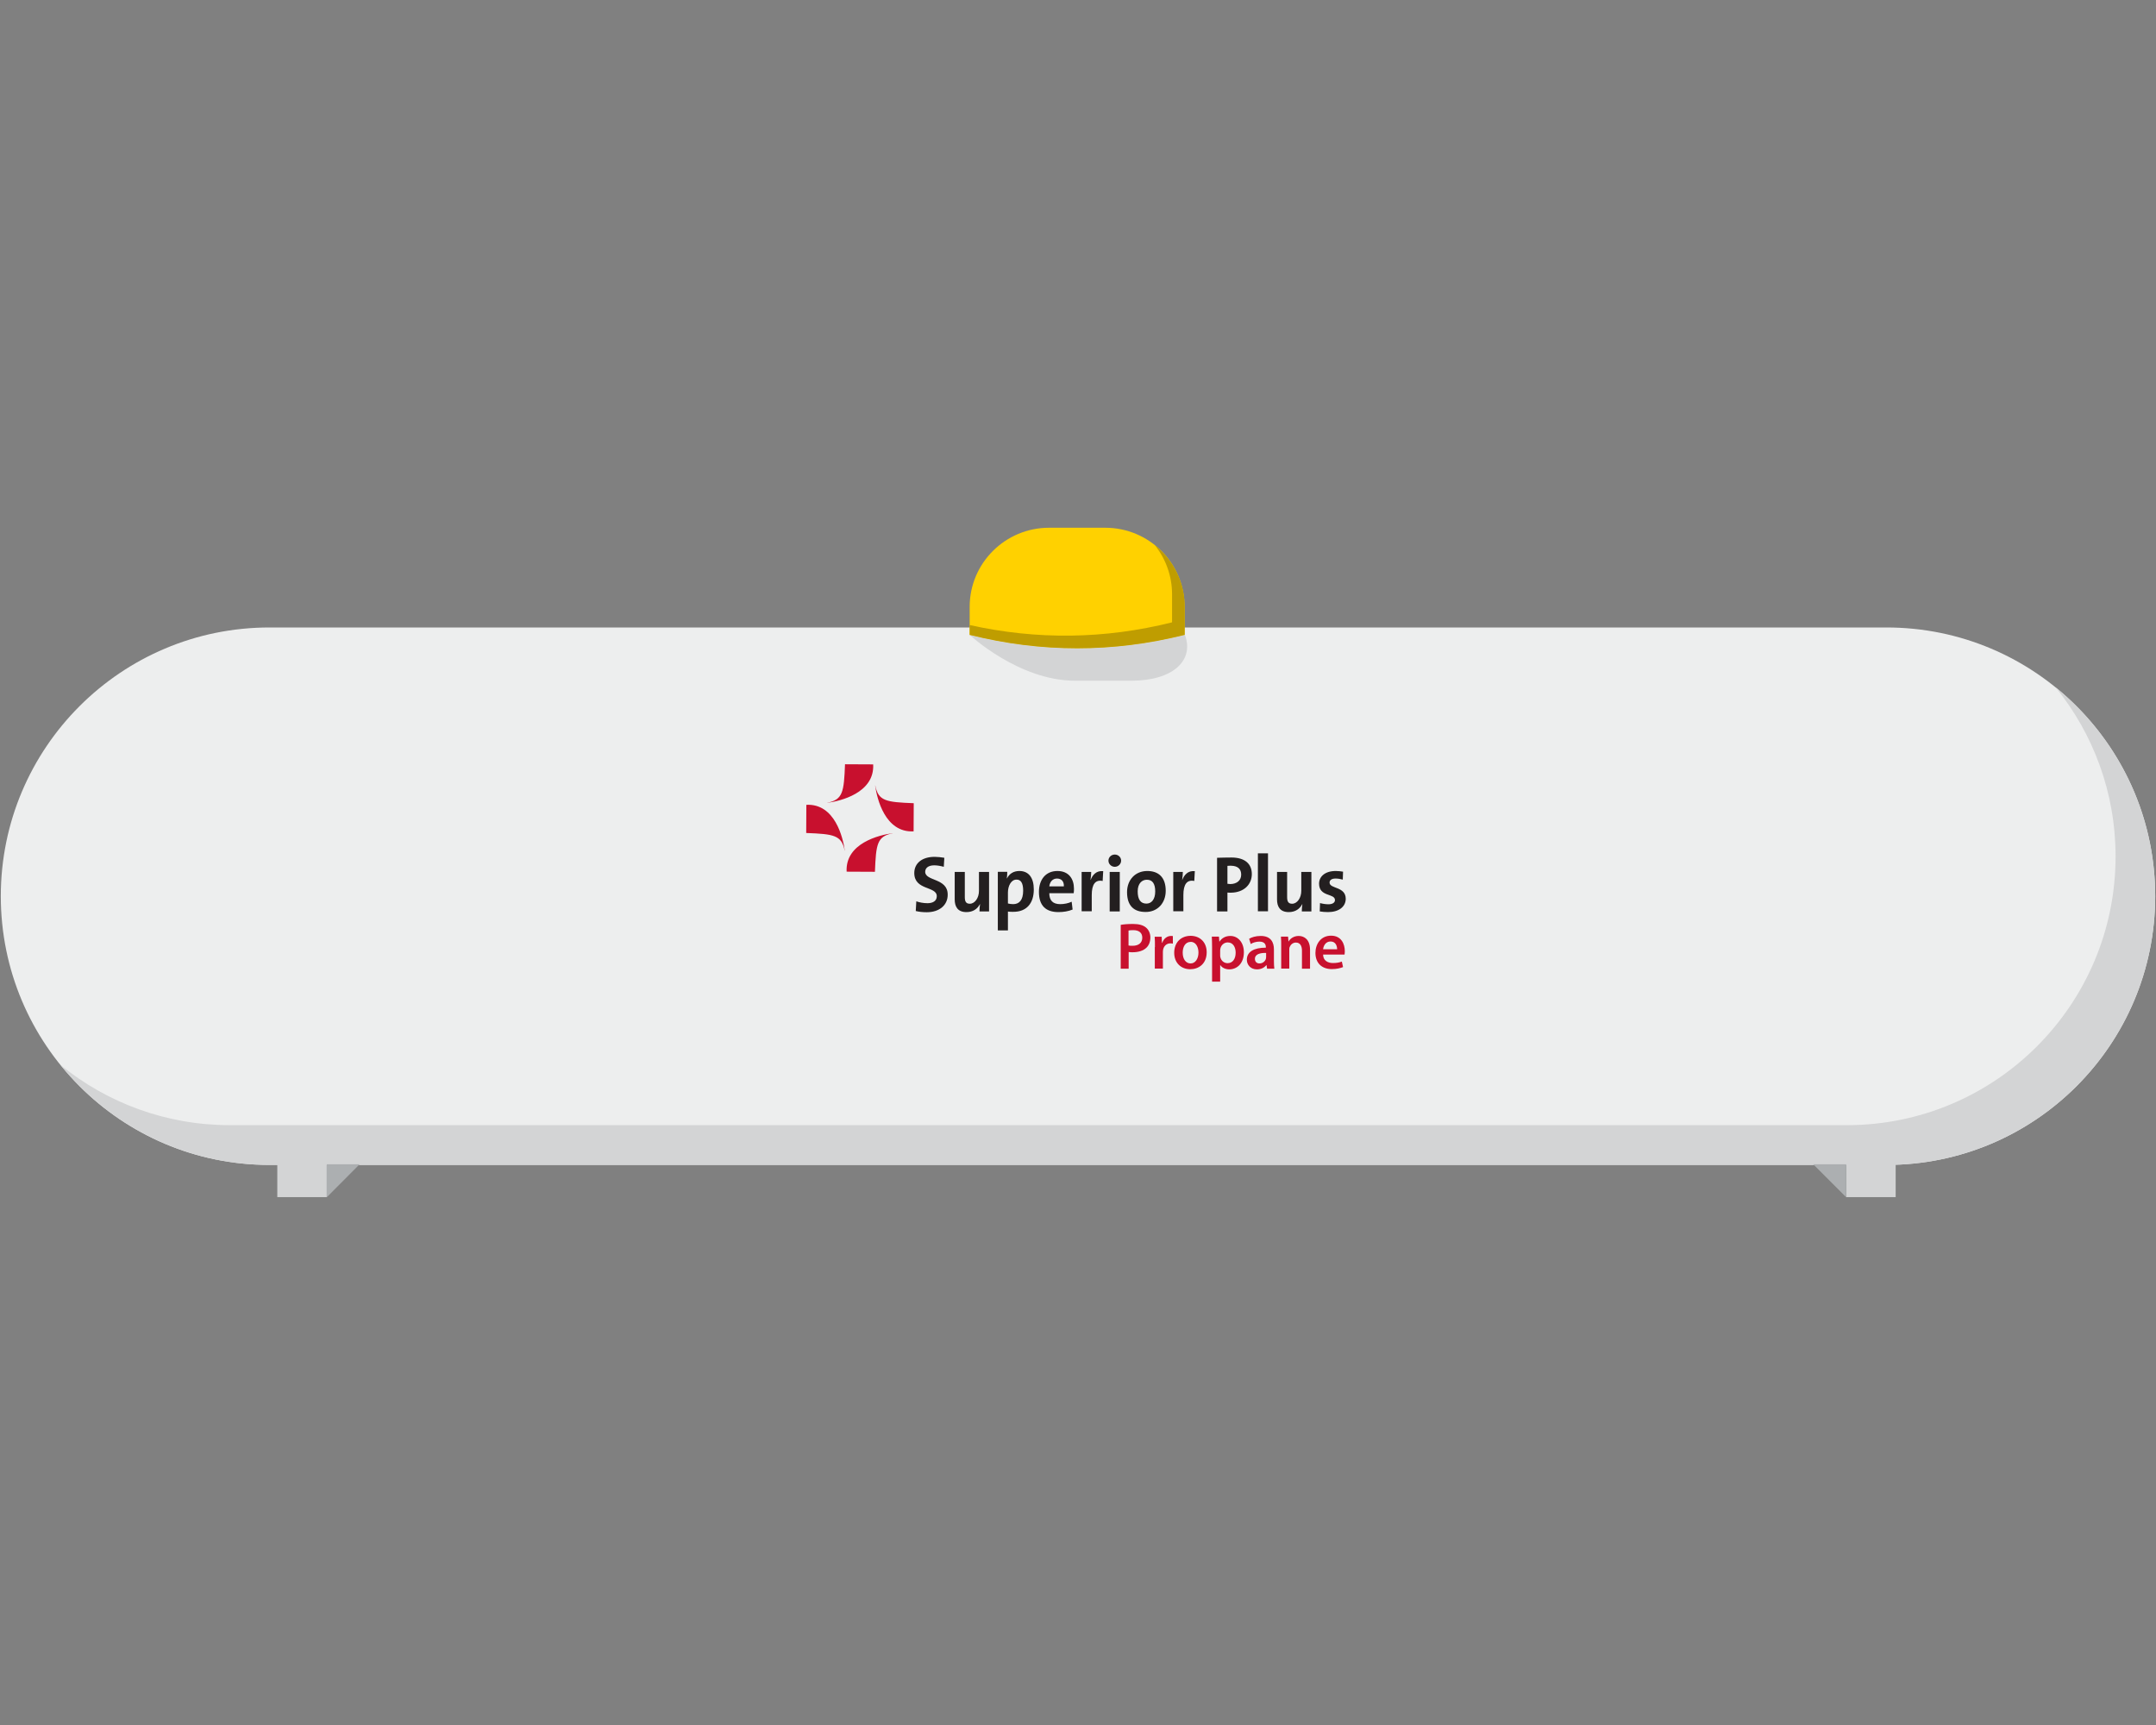
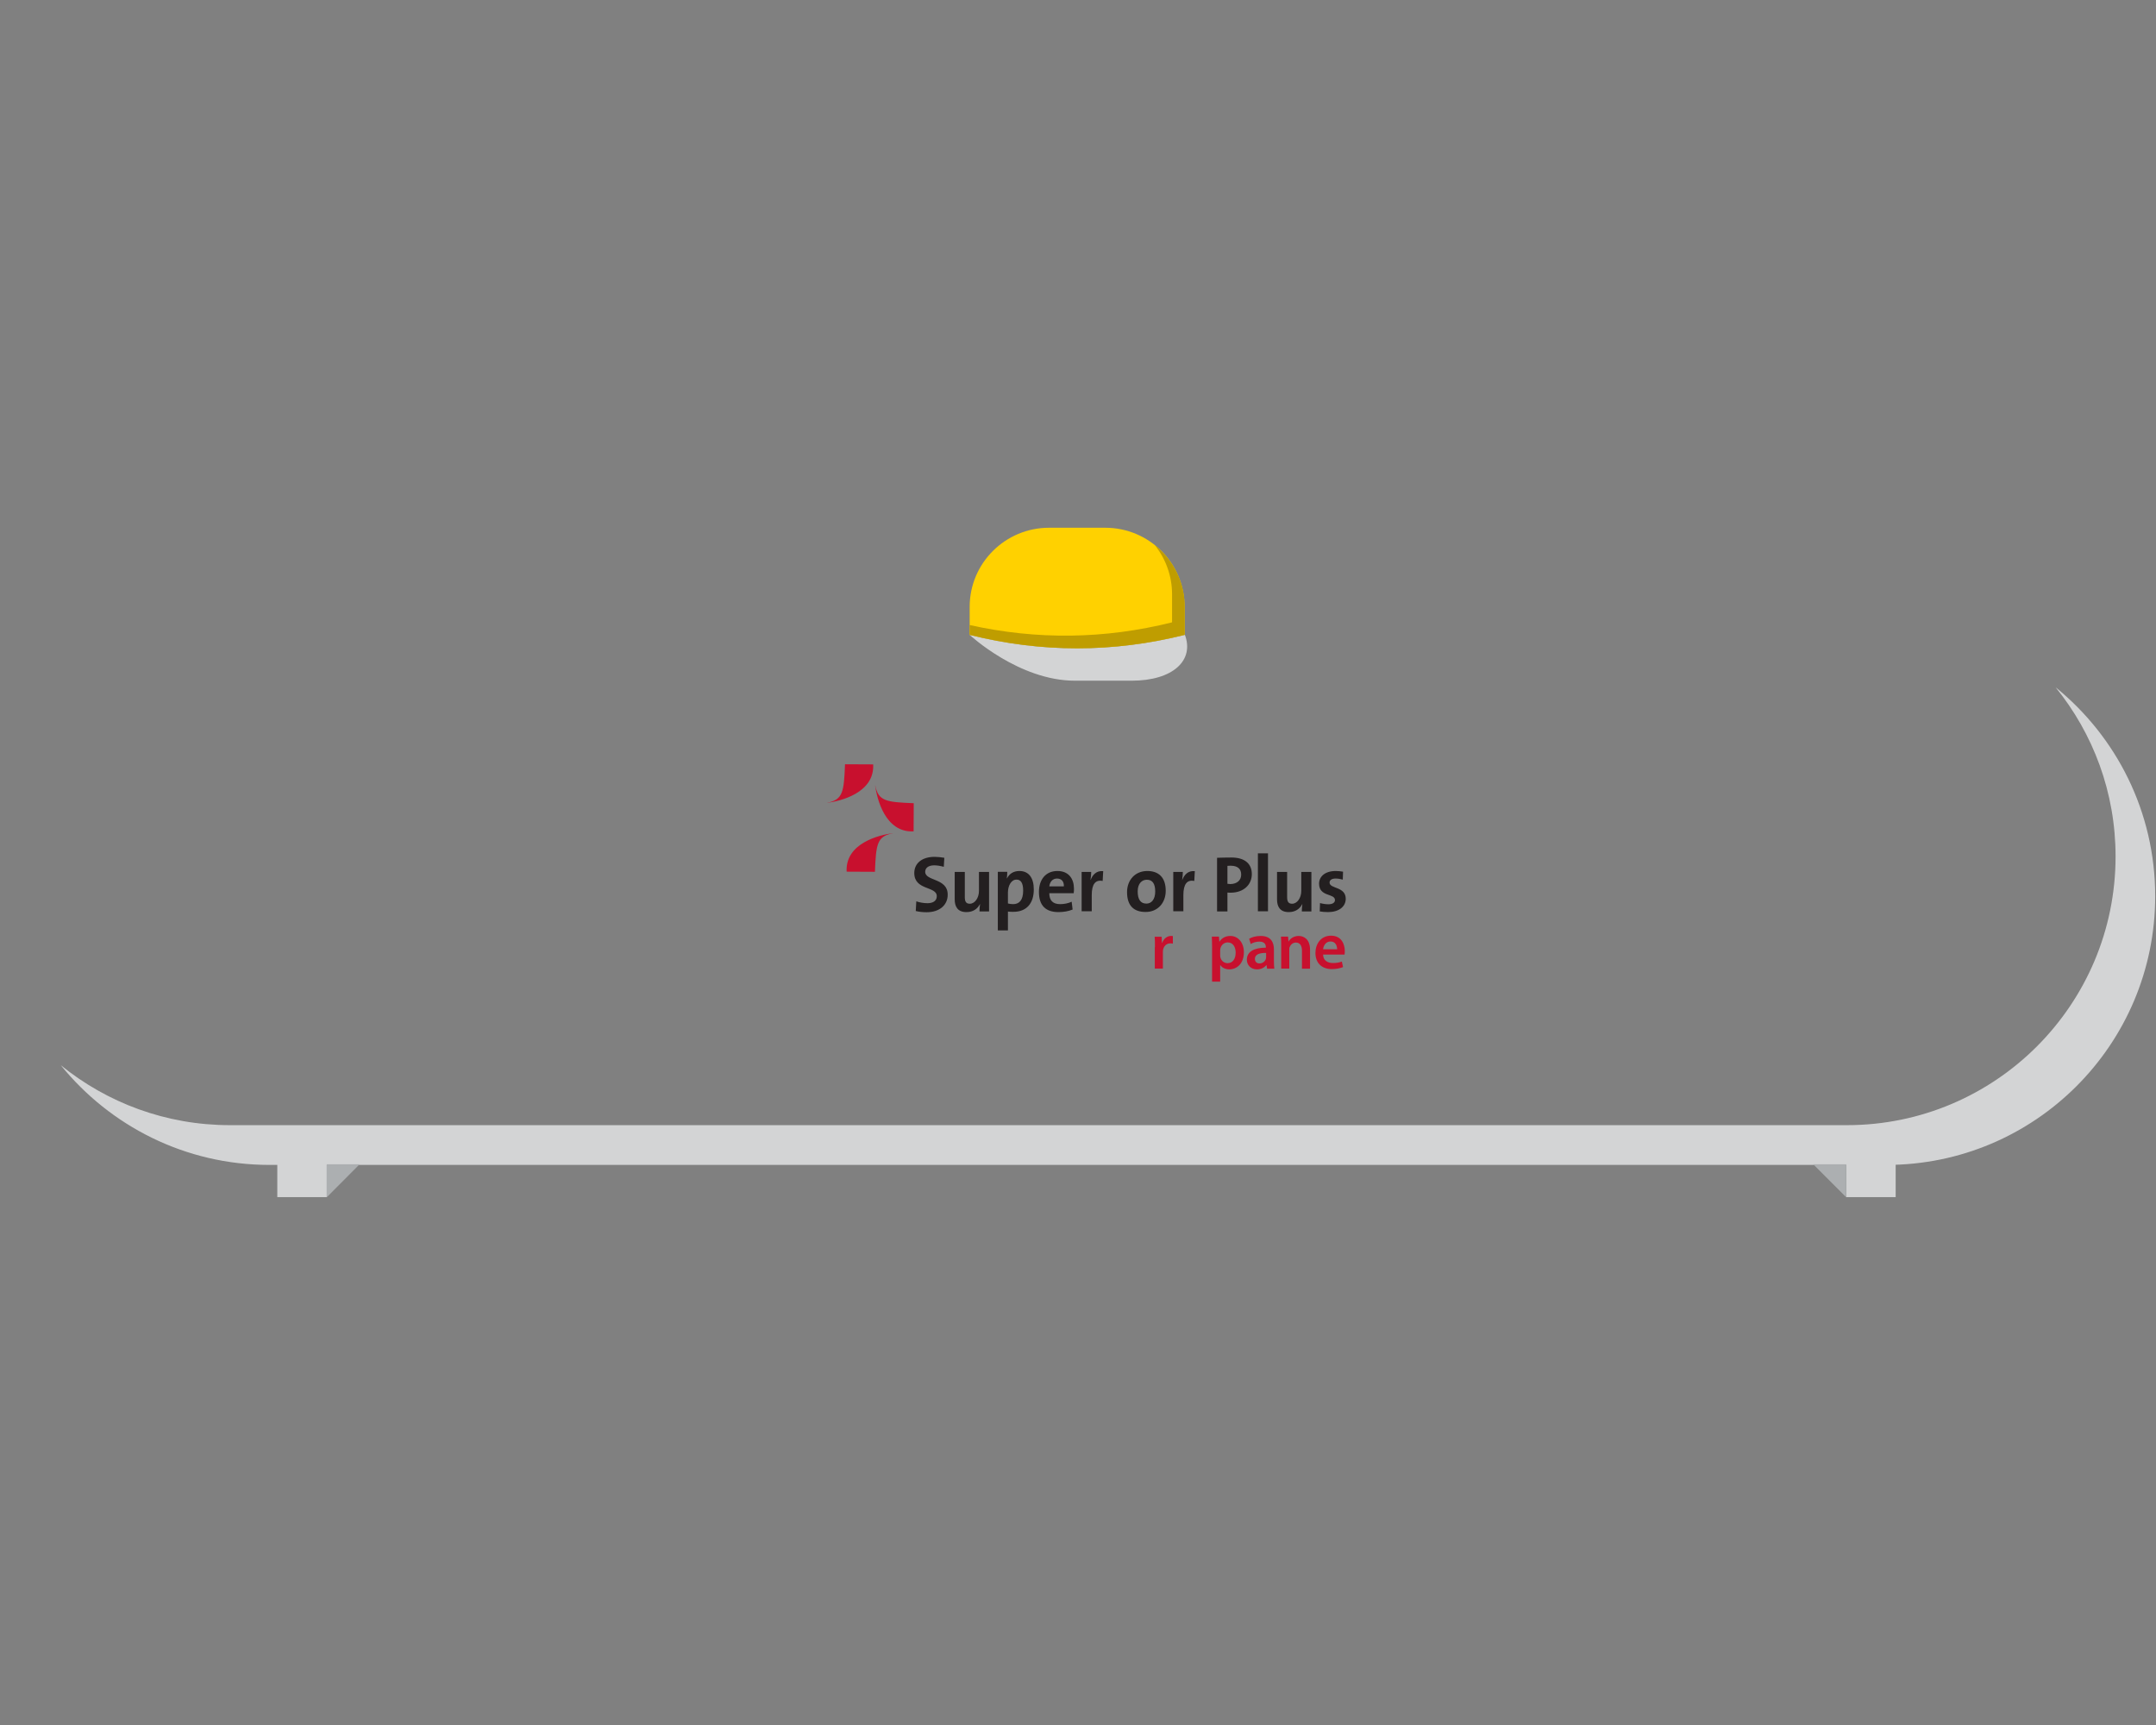
<svg xmlns="http://www.w3.org/2000/svg" version="1.1" id="Layer_1" x="0px" y="0px" viewBox="0 0 160 128" style="enable-background:new 0 0 160 128;" xml:space="preserve">
  <rect x="0" y="0" width="160" height="128" fill="#808080" stroke="none" />
  <style type="text/css"> .st0{fill:#EDEEEE;} .st1{fill:#FFD100;} .st2{fill:#D3D4D5;} .st3{fill:#BF9D00;} .st4{fill:#ACAFB1;} .st5{fill:#231F20;} .st6{fill:#C8102E;} </style>
  <g>
    <g>
-       <path class="st0" d="M140,86.44H20c-11.01,0-19.94-8.93-19.94-19.94v0c0-11.01,8.93-19.94,19.94-19.94h120 c11.01,0,19.94,8.93,19.94,19.94v0C159.94,77.51,151.02,86.44,140,86.44z" />
      <path class="st1" d="M87.92,47.11c-5.32,1.33-10.64,1.33-15.96,0v-2.08c0-3.24,2.64-5.87,5.89-5.87h4.17 c3.26,0,5.89,2.63,5.89,5.87V47.11z" />
      <path class="st2" d="M152.55,51c2.78,3.43,4.45,7.79,4.45,12.55c0,11.01-8.93,19.94-19.94,19.94h-120 c-4.76,0-9.12-1.67-12.55-4.45c3.66,4.51,9.23,7.4,15.49,7.4h120c11.01,0,19.94-8.93,19.94-19.94v0 C159.94,60.24,157.06,54.66,152.55,51z" />
      <path class="st2" d="M79.77,50.51h4.21c3.05,0,4.69-1.5,3.94-3.44v0.04c-5.32,1.33-10.64,1.33-15.96,0 C71.96,47.11,75.61,50.51,79.77,50.51z" />
      <path class="st3" d="M85.7,40.45c0.8,1,1.28,2.27,1.28,3.65v2.08c-5.01,1.25-10.02,1.31-15.02,0.2v0.73 c5.32,1.33,10.64,1.33,15.96,0v-2.08C87.92,43.18,87.05,41.53,85.7,40.45z" />
      <rect x="20.58" y="86.39" class="st2" width="3.67" height="2.44" />
      <rect x="137.01" y="86.39" class="st2" width="3.67" height="2.44" />
      <polygon class="st4" points="24.25,86.39 24.25,88.84 26.69,86.39 " />
      <polygon class="st4" points="137.01,86.39 137.01,88.84 134.56,86.39 " />
    </g>
    <g>
      <g>
        <path class="st5" d="M68.77,67.69c-0.28,0-0.57-0.03-0.81-0.09L68,66.88c0.22,0.08,0.54,0.14,0.83,0.14 c0.39,0,0.69-0.16,0.69-0.52c0-0.76-1.67-0.41-1.67-1.72c0-0.71,0.56-1.2,1.51-1.2c0.22,0,0.48,0.03,0.72,0.07l-0.04,0.67 c-0.22-0.06-0.47-0.11-0.71-0.11c-0.44,0-0.67,0.2-0.67,0.48c0,0.71,1.67,0.45,1.67,1.69C70.34,67.14,69.74,67.69,68.77,67.69" />
        <path class="st5" d="M72.69,67.62c0-0.14,0.01-0.37,0.04-0.52l-0.01-0.01c-0.18,0.35-0.51,0.59-1,0.59 c-0.66,0-0.87-0.42-0.87-0.94V64.7h0.75v1.87c0,0.31,0.08,0.49,0.37,0.49c0.38,0,0.68-0.44,0.68-0.95V64.7h0.75v2.93H72.69z" />
        <path class="st5" d="M76.72,66c0-0.87-0.38-1.37-1.07-1.37c-0.44,0-0.75,0.21-0.92,0.55h-0.01c0.02-0.15,0.03-0.35,0.03-0.49 h-0.7v4.35h0.75v-1.4c0.12,0.02,0.24,0.02,0.38,0.02C76.19,67.67,76.72,67.02,76.72,66 M75.93,66.09c0,0.72-0.31,1-0.74,1 c-0.15,0-0.28-0.02-0.39-0.05v-0.81c0-0.5,0.24-0.96,0.63-0.96C75.77,65.26,75.93,65.54,75.93,66.09" />
        <path class="st5" d="M79.7,65.94c0-0.72-0.38-1.31-1.23-1.31c-0.88,0-1.37,0.66-1.37,1.55c0,1.03,0.52,1.5,1.45,1.5 c0.37,0,0.74-0.06,1.05-0.19l-0.07-0.58c-0.25,0.12-0.57,0.18-0.85,0.18c-0.54,0-0.81-0.27-0.81-0.81h1.81 C79.7,66.16,79.7,66.04,79.7,65.94 M78.95,65.77h-1.08c0.04-0.35,0.26-0.58,0.57-0.58C78.77,65.19,78.97,65.4,78.95,65.77" />
        <path class="st5" d="M81.83,65.37c-0.54-0.11-0.81,0.24-0.81,1.05v1.2h-0.75V64.7h0.71c0,0.15-0.02,0.38-0.05,0.59h0.01 c0.14-0.37,0.42-0.7,0.93-0.65L81.83,65.37z" />
-         <path class="st5" d="M82.35,64.7h0.75v2.93h-0.75V64.7z M82.73,64.32c-0.26,0-0.47-0.21-0.47-0.46c0-0.25,0.21-0.45,0.47-0.45 c0.26,0,0.47,0.2,0.47,0.45C83.2,64.11,82.99,64.32,82.73,64.32" />
        <path class="st5" d="M86.51,66.1c0-1.01-0.54-1.47-1.37-1.47c-0.89,0-1.5,0.66-1.5,1.57c0,1.04,0.54,1.47,1.37,1.47 C85.89,67.68,86.51,67.02,86.51,66.1 M85.73,66.15c0,0.59-0.28,0.9-0.65,0.9c-0.44,0-0.65-0.31-0.65-0.91 c0-0.6,0.33-0.86,0.67-0.86C85.53,65.27,85.73,65.58,85.73,66.15" />
        <path class="st5" d="M88.63,65.37c-0.54-0.11-0.81,0.24-0.81,1.05v1.2h-0.75V64.7h0.71c0,0.15-0.02,0.38-0.05,0.59h0.01 c0.14-0.37,0.42-0.7,0.93-0.65L88.63,65.37z" />
        <path class="st5" d="M92.9,64.86c0-0.78-0.54-1.23-1.51-1.23c-0.39,0-0.74,0.01-1.07,0.02v3.98h0.77v-1.4 c0.09,0.01,0.19,0.01,0.26,0.01C92.31,66.23,92.9,65.63,92.9,64.86 M92.11,64.9c0,0.43-0.32,0.69-0.8,0.7 c-0.07,0-0.15-0.01-0.22-0.02v-1.33c0.09-0.01,0.18-0.01,0.27-0.01C91.88,64.25,92.11,64.5,92.11,64.9" />
        <rect x="93.35" y="63.32" class="st5" width="0.75" height="4.3" />
        <path class="st5" d="M96.61,67.62c0-0.14,0.01-0.37,0.04-0.52l-0.01-0.01c-0.18,0.35-0.51,0.59-1,0.59 c-0.66,0-0.87-0.42-0.87-0.94V64.7h0.75v1.87c0,0.31,0.08,0.49,0.37,0.49c0.38,0,0.68-0.44,0.68-0.95V64.7h0.75v2.93H96.61z" />
        <path class="st5" d="M98.55,67.68c-0.21,0-0.42-0.02-0.61-0.05l0.02-0.62c0.18,0.05,0.41,0.09,0.63,0.09 c0.29,0,0.48-0.12,0.48-0.31c0-0.52-1.18-0.22-1.18-1.22c0-0.51,0.42-0.94,1.24-0.94c0.17,0,0.36,0.02,0.54,0.05l-0.02,0.59 c-0.17-0.05-0.36-0.08-0.54-0.08c-0.29,0-0.44,0.12-0.44,0.3c0,0.48,1.2,0.27,1.2,1.21C99.86,67.29,99.35,67.68,98.55,67.68" />
        <path class="st6" d="M62.71,56.71c-0.08,2.07-0.16,2.63-1.33,2.86c0.01,0,0.03,0,0.04,0c0.94-0.13,3.49-0.73,3.38-2.85 L62.71,56.71z" />
-         <path class="st6" d="M59.83,61.81c2.07,0.08,2.63,0.16,2.86,1.33c0-0.01,0-0.03,0-0.04c-0.13-0.94-0.73-3.49-2.85-3.38 L59.83,61.81z" />
        <path class="st6" d="M64.93,64.69c0.08-2.07,0.16-2.63,1.32-2.86c-0.01,0-0.03,0-0.04,0c-0.94,0.13-3.49,0.73-3.38,2.85 L64.93,64.69z" />
        <path class="st6" d="M67.81,59.6c-2.07-0.08-2.63-0.16-2.86-1.33c0,0.01,0,0.03,0,0.04c0.13,0.94,0.73,3.49,2.85,3.38L67.81,59.6 z" />
      </g>
      <g>
-         <path class="st6" d="M83.16,68.63c0.21-0.04,0.51-0.07,0.92-0.07c0.44,0,0.76,0.09,0.97,0.27c0.19,0.16,0.32,0.42,0.32,0.73 c0,0.31-0.1,0.57-0.28,0.75c-0.24,0.24-0.61,0.35-1.04,0.35c-0.11,0-0.21,0-0.29-0.02v1.24h-0.59V68.63z M83.76,70.16 c0.07,0.02,0.17,0.02,0.29,0.02c0.45,0,0.72-0.22,0.72-0.6c0-0.37-0.25-0.56-0.67-0.56c-0.17,0-0.28,0.01-0.35,0.03V70.16z" />
        <path class="st6" d="M85.71,70.27c0-0.32,0-0.55-0.02-0.76h0.52l0.02,0.45h0.02c0.12-0.34,0.39-0.51,0.65-0.51 c0.06,0,0.09,0,0.14,0.01v0.56c-0.05-0.01-0.1-0.02-0.18-0.02c-0.29,0-0.48,0.19-0.54,0.45c-0.01,0.05-0.02,0.12-0.02,0.19v1.23 h-0.6V70.27z" />
-         <path class="st6" d="M89.55,70.66c0,0.87-0.61,1.26-1.22,1.26c-0.67,0-1.19-0.46-1.19-1.22c0-0.78,0.51-1.26,1.23-1.26 C89.08,69.45,89.55,69.94,89.55,70.66z M87.77,70.69c0,0.46,0.22,0.8,0.59,0.8c0.34,0,0.58-0.34,0.58-0.81 c0-0.37-0.17-0.79-0.57-0.79C87.94,69.89,87.77,70.29,87.77,70.69z" />
        <path class="st6" d="M89.95,70.29c0-0.31-0.01-0.56-0.02-0.79h0.53l0.03,0.37h0.01c0.18-0.27,0.45-0.42,0.81-0.42 c0.55,0,1,0.47,1,1.21c0,0.86-0.54,1.27-1.08,1.27c-0.3,0-0.55-0.13-0.67-0.32h-0.01v1.23h-0.6V70.29z M90.55,70.88 c0,0.06,0,0.11,0.02,0.17c0.06,0.24,0.27,0.42,0.53,0.42c0.38,0,0.6-0.32,0.6-0.78c0-0.42-0.2-0.76-0.59-0.76 c-0.25,0-0.48,0.18-0.54,0.44c-0.01,0.05-0.02,0.1-0.02,0.15V70.88z" />
        <path class="st6" d="M94.03,71.87l-0.04-0.26h-0.01c-0.15,0.19-0.39,0.32-0.7,0.32c-0.48,0-0.75-0.35-0.75-0.71 c0-0.6,0.53-0.9,1.41-0.9v-0.04c0-0.16-0.06-0.41-0.48-0.41c-0.23,0-0.48,0.07-0.64,0.18l-0.12-0.39 c0.18-0.11,0.48-0.21,0.86-0.21c0.76,0,0.98,0.48,0.98,1v0.86c0,0.21,0.01,0.42,0.03,0.57H94.03z M93.96,70.71 c-0.42-0.01-0.83,0.08-0.83,0.44c0,0.23,0.15,0.34,0.34,0.34c0.24,0,0.41-0.16,0.47-0.33c0.01-0.04,0.02-0.09,0.02-0.13V70.71z" />
        <path class="st6" d="M95.08,70.21c0-0.27,0-0.5-0.02-0.71h0.53l0.03,0.36h0.01c0.1-0.19,0.36-0.41,0.75-0.41 c0.41,0,0.84,0.27,0.84,1.02v1.41h-0.6v-1.34c0-0.34-0.13-0.6-0.45-0.6c-0.24,0-0.4,0.17-0.47,0.35 c-0.02,0.05-0.02,0.13-0.02,0.19v1.39h-0.6V70.21z" />
        <path class="st6" d="M98.19,70.85c0.01,0.43,0.35,0.61,0.73,0.61c0.28,0,0.48-0.04,0.66-0.11l0.09,0.41 c-0.2,0.08-0.49,0.15-0.83,0.15c-0.77,0-1.22-0.47-1.22-1.2c0-0.66,0.4-1.28,1.16-1.28c0.77,0,1.02,0.63,1.02,1.15 c0,0.11-0.01,0.2-0.02,0.25H98.19z M99.23,70.44c0-0.22-0.09-0.58-0.49-0.58c-0.37,0-0.53,0.34-0.55,0.58H99.23z" />
      </g>
    </g>
  </g>
</svg>